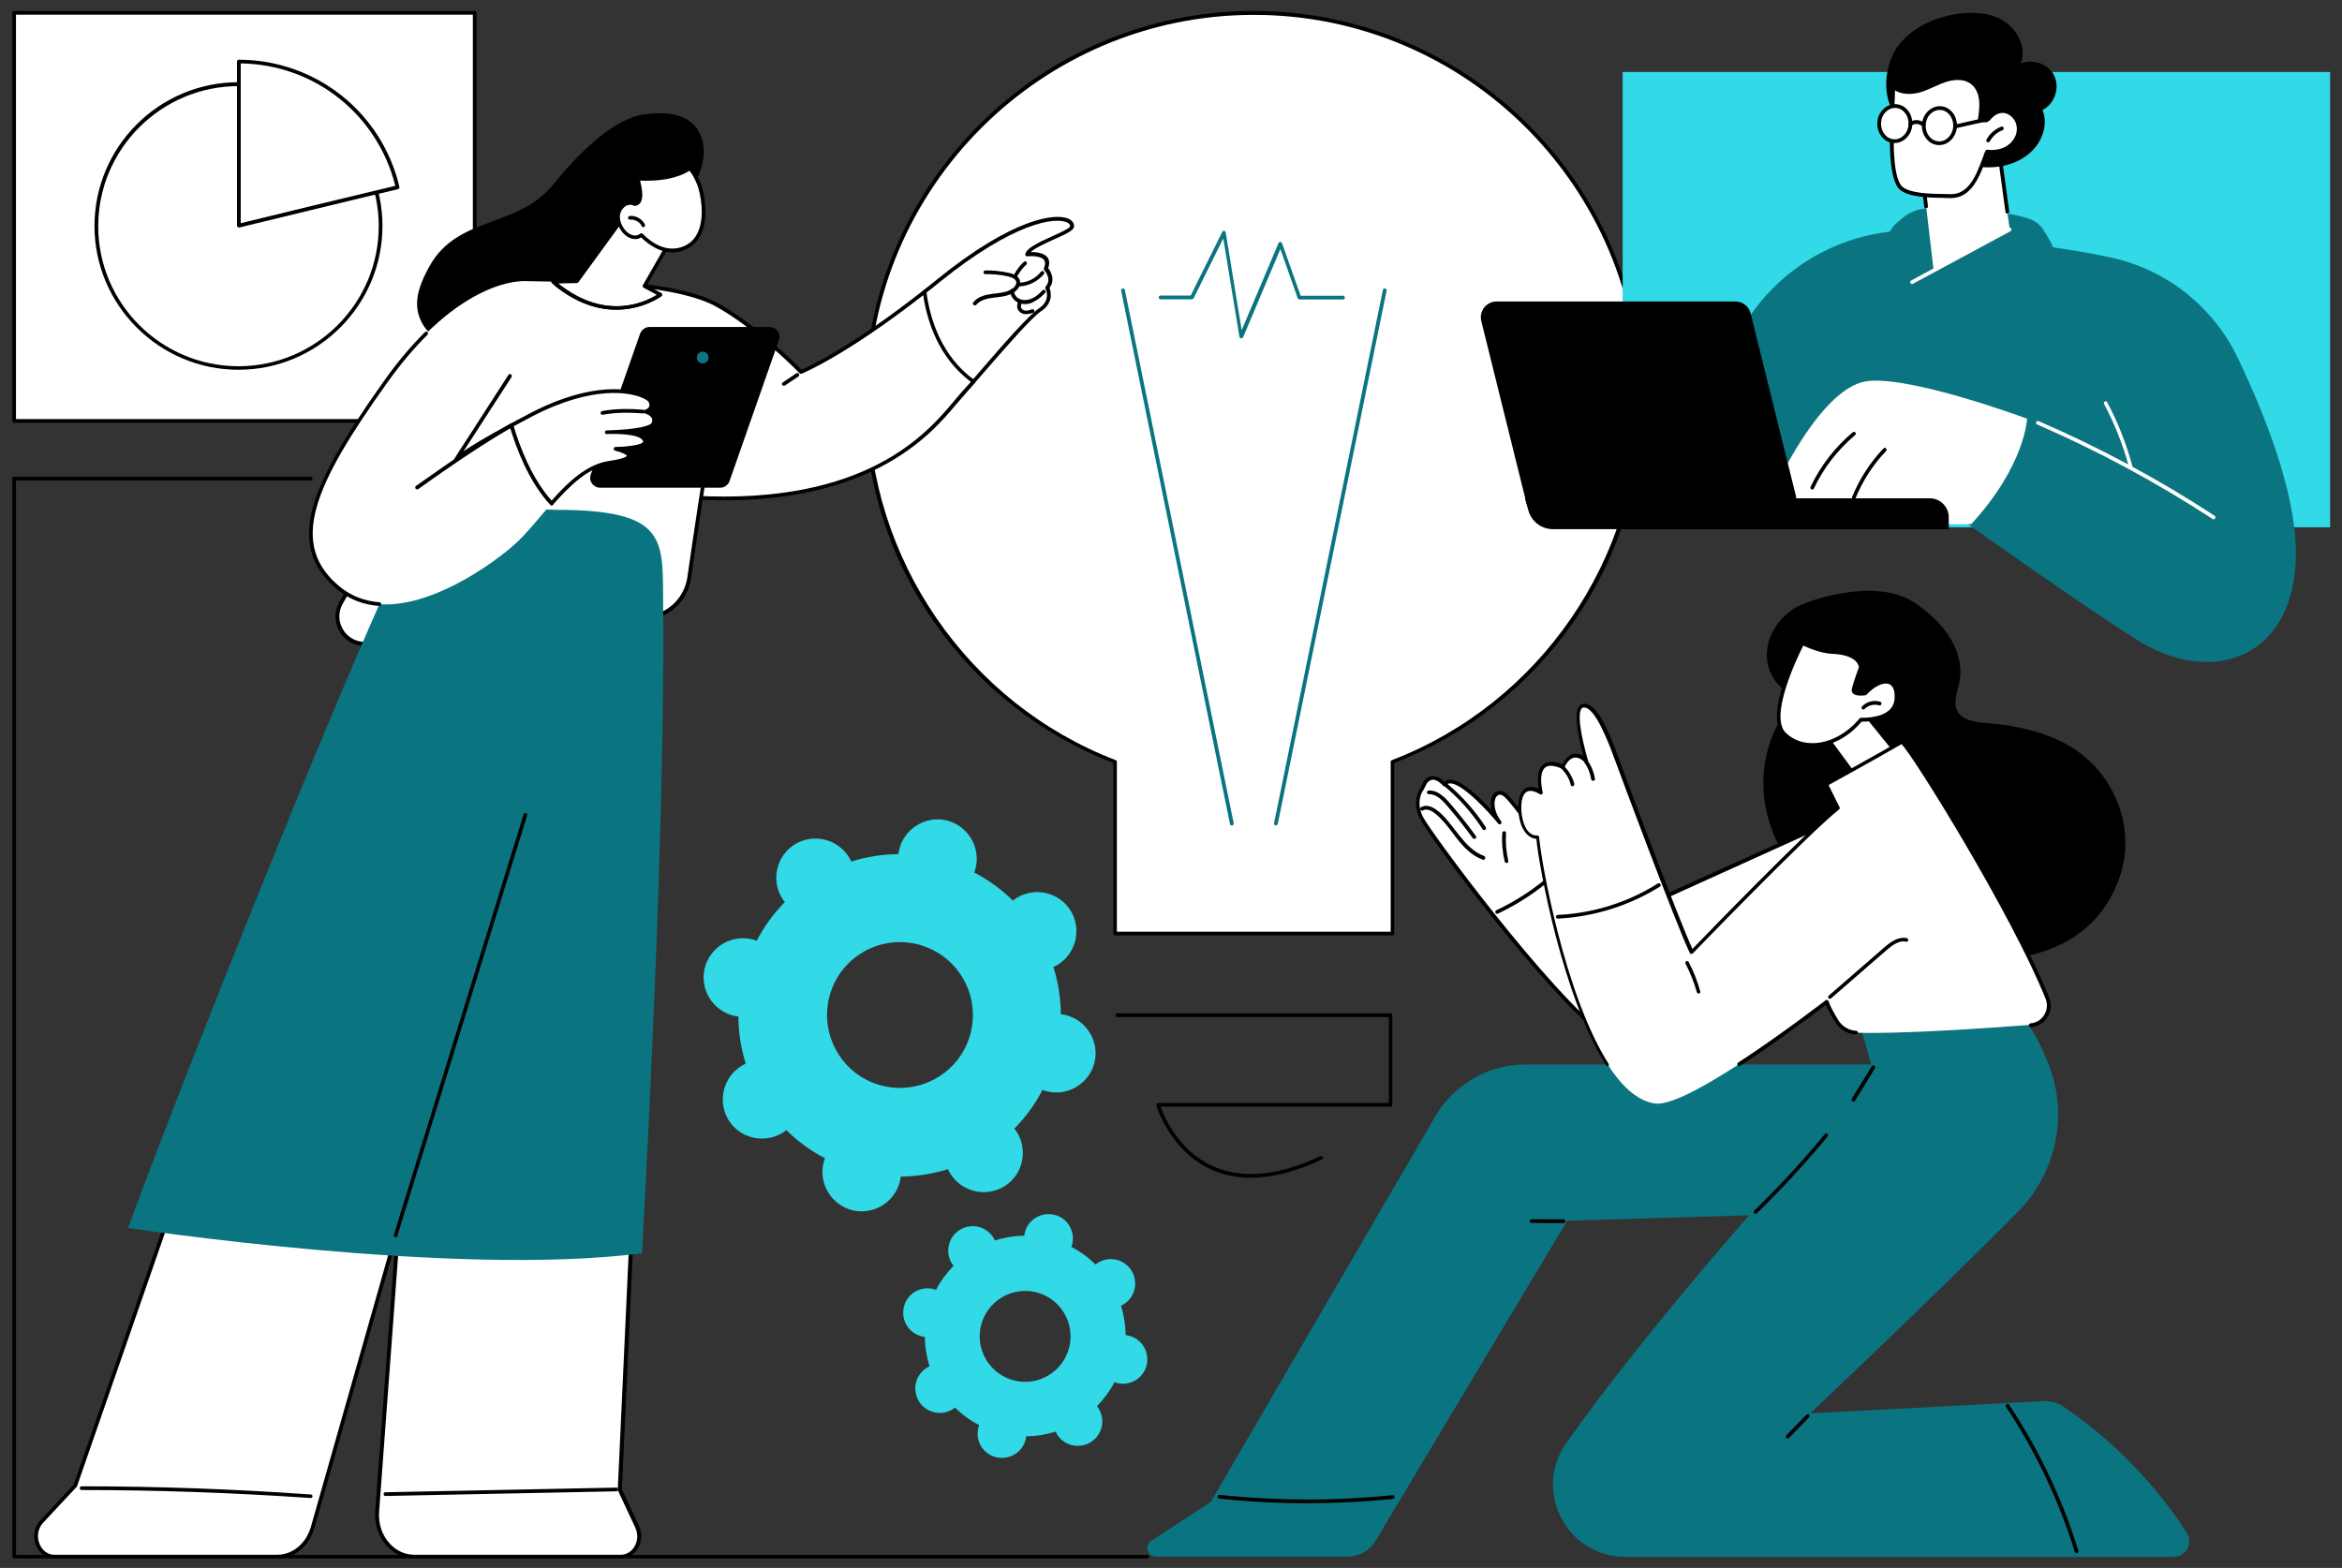
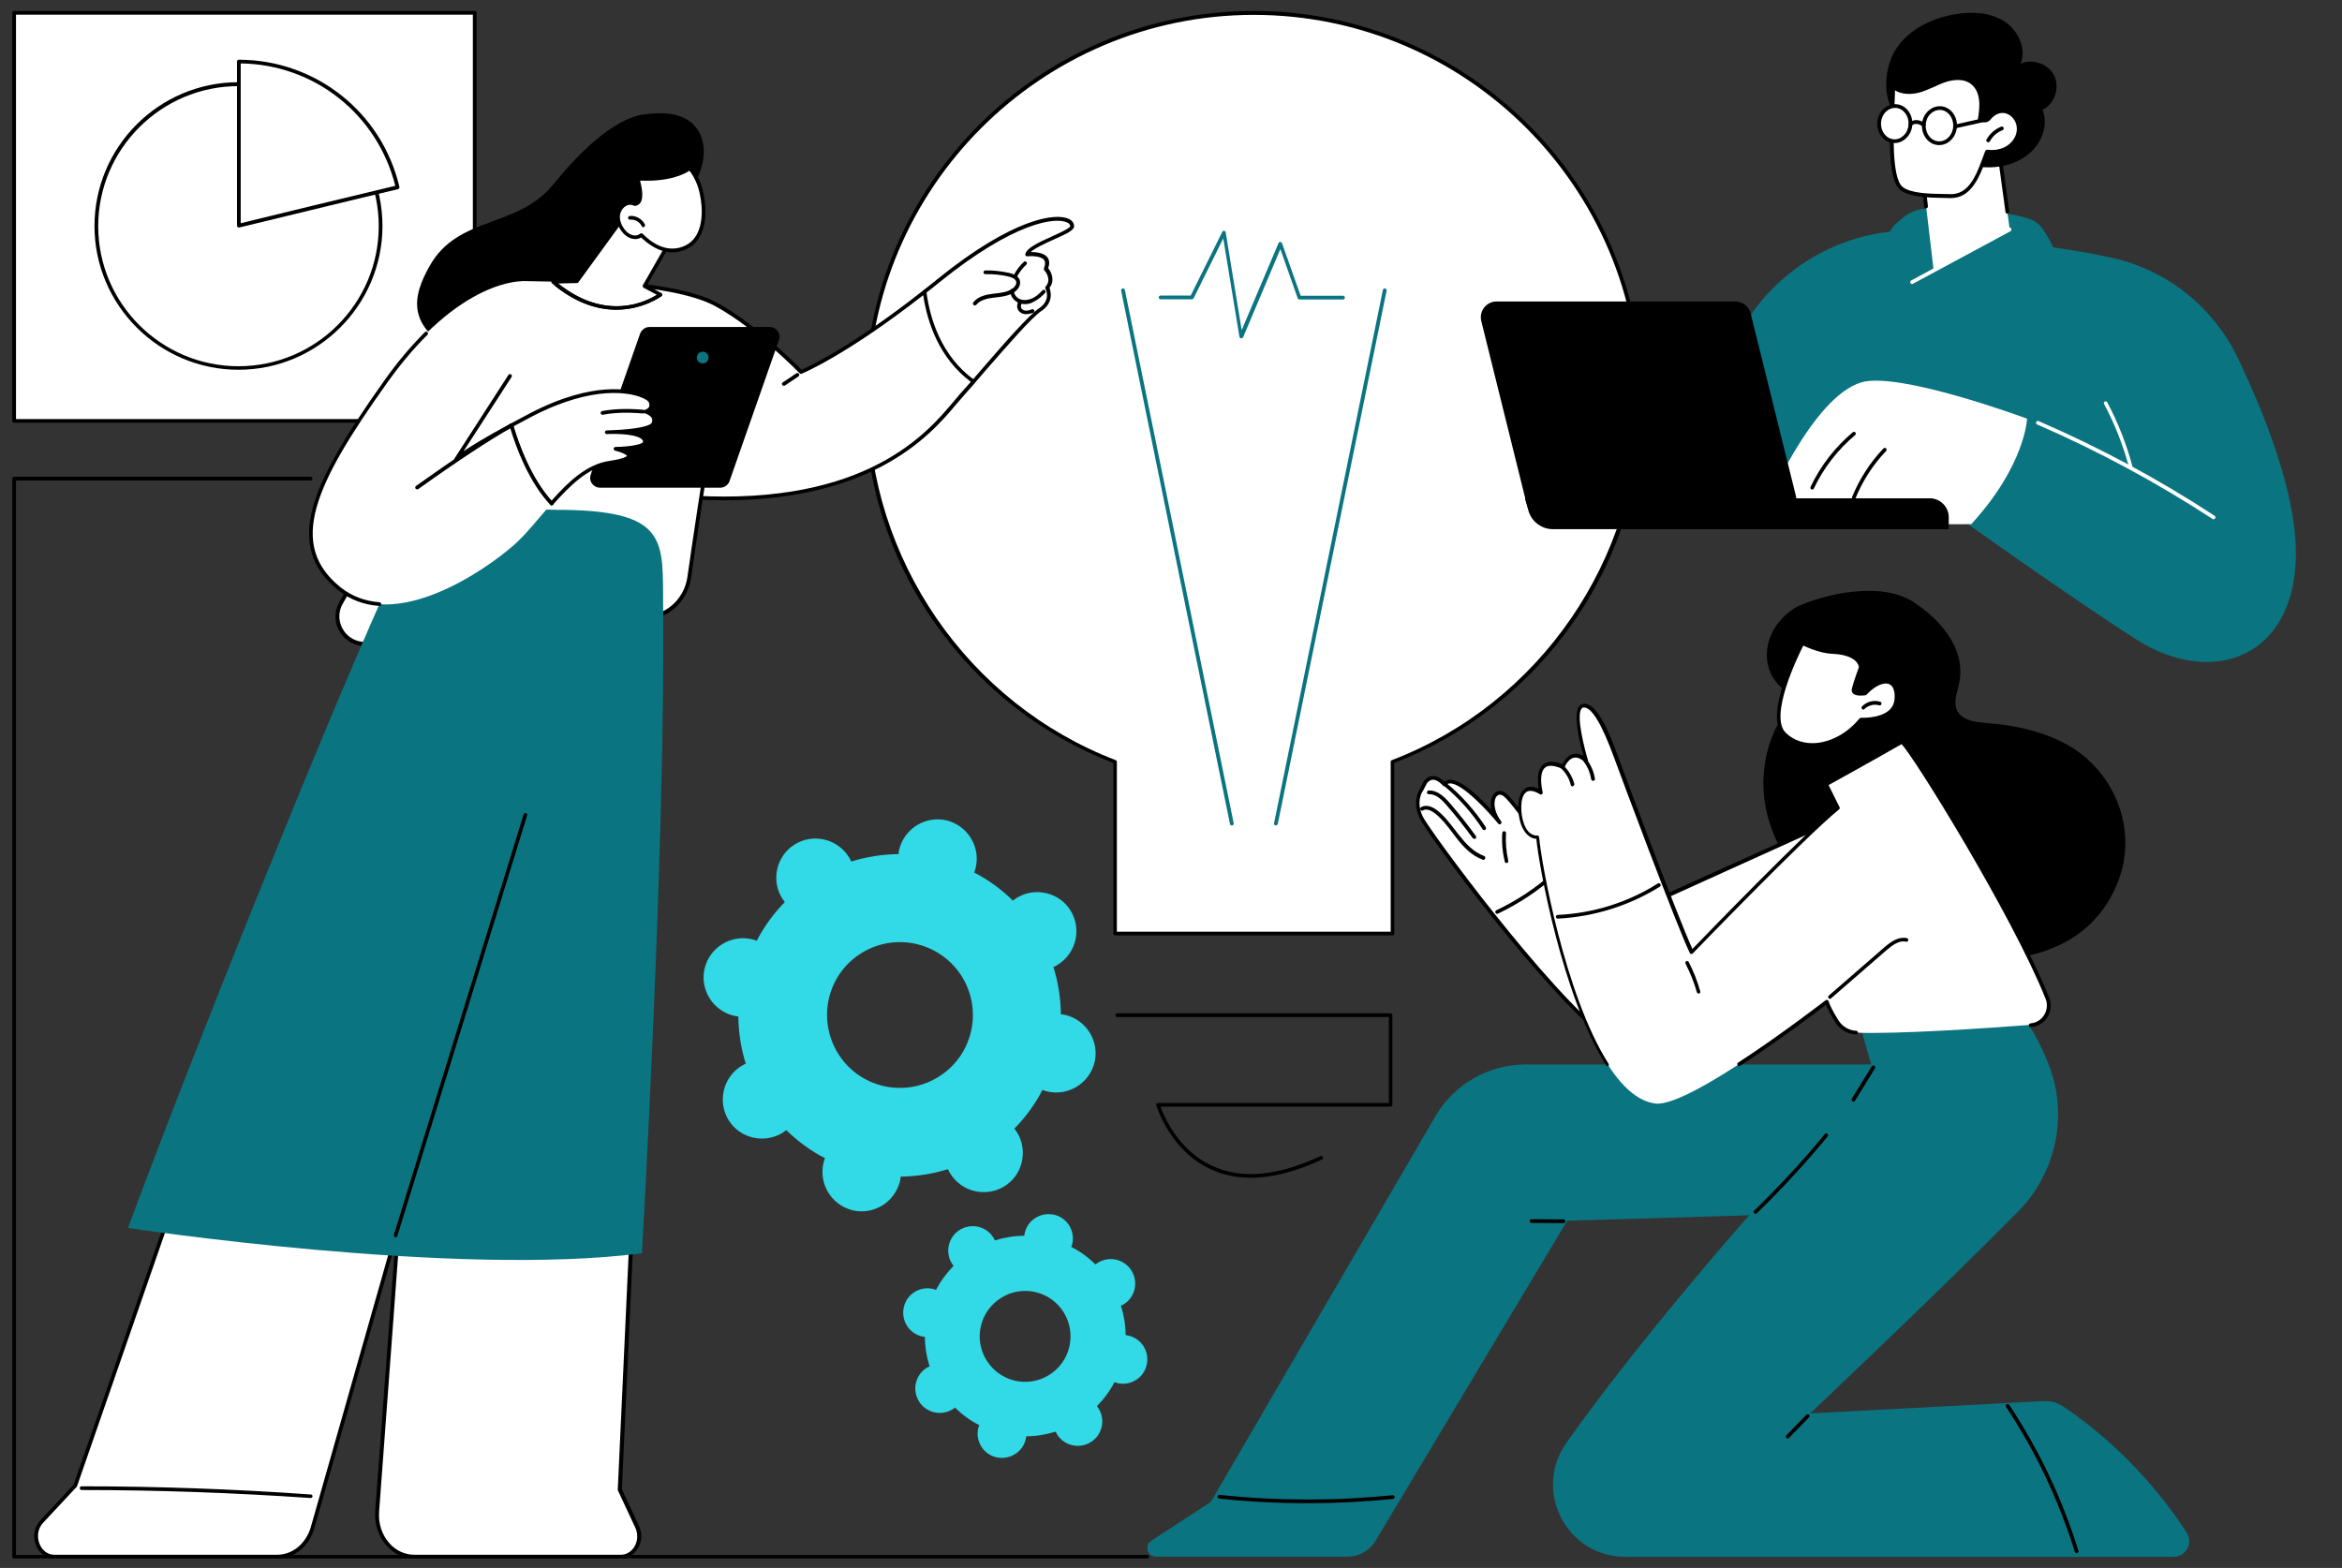
<svg xmlns="http://www.w3.org/2000/svg" version="1.1" id="Background" x="0px" y="0px" viewBox="0 0 1259 843" style="enable-background:new 0 0 1259 843;" xml:space="preserve">
  <rect x="0" y="0" width="1259" height="843" fill="#333333" stroke="none" />
  <style type="text/css"> .st0{fill:#FFFFFF;} .st1{fill:#32D9E6;} .st2{fill:#0A7480;} </style>
  <rect x="7.6" y="6.9" class="st0" width="247.6" height="219.3" />
  <path d="M255.2,227.3H7.6c-0.6,0-1-0.5-1-1V6.9c0-0.5,0.4-1,1-1h247.6c0.5,0,1,0.5,1,1v219.3C256.2,226.8,255.7,227.3,255.2,227.3z M8.6,225.3h245.6V7.9H8.6V225.3z" />
  <ellipse class="st0" cx="128.2" cy="121.6" rx="76.4" ry="76.3" />
  <path d="M128.2,198.8c-42.6,0-77.4-34.7-77.4-77.3s34.7-77.3,77.4-77.3s77.4,34.7,77.4,77.3S170.8,198.8,128.2,198.8z M128.2,46.3 c-41.5,0-75.4,33.8-75.4,75.3s33.8,75.3,75.4,75.3s75.4-33.8,75.4-75.3S169.7,46.3,128.2,46.3z" />
  <path class="st0" d="M213.7,100.6c-9.1-38.7-43.9-67.4-85.3-67.6v88.2C128.4,121.3,199.5,103.9,213.7,100.6L213.7,100.6z" />
  <path d="M128.4,122.3c-0.2,0-0.4-0.1-0.6-0.2c-0.2-0.2-0.4-0.5-0.4-0.8V33.1c0-0.3,0.1-0.5,0.3-0.7c0.2-0.2,0.4-0.3,0.7-0.3l0,0 c41.3,0.1,76.8,28.2,86.3,68.3c0.1,0.3,0,0.5-0.1,0.8c-0.1,0.2-0.4,0.4-0.6,0.5c-14,3.2-84.6,20.5-85.3,20.6 C128.5,122.3,128.5,122.3,128.4,122.3L128.4,122.3z M129.4,34.1V120c9.3-2.3,68.2-16.6,83.1-20.1C202.9,61.5,169,34.6,129.4,34.1 L129.4,34.1z" />
  <path class="st1" d="M420.4,482.9c0.5,0.7,1,1.4,1.5,2.1c-6.1,6.2-11.2,13.2-15.1,20.8c-0.8-0.3-1.6-0.6-2.5-0.8 c-11.3-2.7-22.7,4.3-25.5,15.6c-2.7,11.3,4.3,22.7,15.6,25.5c0.8,0.2,1.7,0.3,2.5,0.4c0.1,8.5,1.4,17.1,4,25.4 c-0.8,0.3-1.5,0.7-2.3,1.2c-9.9,6.1-13,19.1-7,29s19.1,13,29,7c0.7-0.5,1.4-1,2.1-1.5c6.2,6.1,13.2,11.2,20.8,15.1 c-0.3,0.8-0.6,1.6-0.8,2.5c-2.7,11.3,4.3,22.7,15.6,25.5c11.3,2.7,22.7-4.3,25.5-15.6c0.2-0.8,0.3-1.7,0.4-2.5 c8.5-0.1,17.1-1.4,25.4-4c0.3,0.8,0.7,1.5,1.2,2.3c6.1,9.9,19.1,13,29,7s13-19.1,7-29c-0.5-0.7-1-1.4-1.5-2.1 c6.1-6.2,11.2-13.2,15.1-20.8c0.8,0.3,1.6,0.6,2.5,0.8c11.3,2.7,22.7-4.3,25.5-15.6c2.7-11.3-4.3-22.7-15.6-25.5 c-0.8-0.2-1.7-0.3-2.5-0.4c-0.1-8.5-1.4-17.1-4-25.4c0.8-0.3,1.5-0.7,2.3-1.2c9.9-6.1,13-19.1,7-29s-19.1-13-29-7 c-0.7,0.5-1.4,1-2.1,1.5c-6.2-6.1-13.2-11.2-20.8-15.1c0.3-0.8,0.6-1.6,0.8-2.5c2.7-11.3-4.3-22.7-15.6-25.5 c-11.3-2.7-22.7,4.3-25.5,15.6c-0.2,0.8-0.3,1.7-0.4,2.5c-8.5,0.1-17.1,1.4-25.4,4c-0.3-0.8-0.7-1.5-1.2-2.3c-6.1-9.9-19.1-13-29-7 S414.3,473,420.4,482.9z M517.2,525.2c11.3,18.5,5.6,42.6-12.9,53.9s-42.6,5.6-53.9-12.9s-5.6-42.6,12.9-53.9 S505.8,506.8,517.2,525.2z" />
  <path class="st0" d="M882.3,215.1C882.3,100.2,789,6.9,674,6.9s-208.2,93.2-208.2,208.2c0,88.7,55.5,164.4,133.7,194.4v92.3h149.1 v-92.3C826.8,379.6,882.3,303.9,882.3,215.1z" />
  <path d="M748.6,502.9H599.5c-0.5,0-1-0.5-1-1v-91.7c-38.8-15-72-41.1-96-75.3c-24.7-35.2-37.7-76.7-37.7-119.8 C464.8,99.8,558.7,5.9,674,5.9s209.2,93.9,209.2,209.2c0,43.2-13,84.6-37.7,119.8c-24,34.2-57.2,60.3-96,75.3v91.7 C749.6,502.5,749.1,502.9,748.6,502.9L748.6,502.9z M600.5,500.9h147.1v-91.3c0-0.4,0.2-0.8,0.6-0.9c79.6-30.5,133-108.3,133-193.5 c0-114.3-93-207.2-207.2-207.2s-207.2,93-207.2,207.2c0,85.2,53.5,163,133,193.5c0.4,0.2,0.6,0.5,0.6,0.9V500.9z" />
  <path d="M672.5,633.2c-7.8,0-15-1.5-21.5-4.5c-22.2-10.1-29.3-34.2-29.4-34.4c-0.1-0.3,0-0.6,0.2-0.9s0.5-0.4,0.8-0.4h124v-46.2 H600.6c-0.5,0-1-0.5-1-1s0.5-1,1-1h146.9c0.5,0,1,0.5,1,1V594c0,0.5-0.5,1-1,1H623.9c1.8,5,9.4,23.5,27.9,31.9 c15.7,7.2,35.2,5.4,58-5.3c0.5-0.2,1.1,0,1.3,0.5c0.2,0.5,0,1.1-0.5,1.3C696.7,629.9,684,633.2,672.5,633.2L672.5,633.2z" />
  <path class="st2" d="M662.2,443.8c-0.5,0-0.9-0.3-1-0.8l-58.5-286.7c-0.1-0.5,0.2-1.1,0.8-1.2c0.5-0.1,1.1,0.2,1.2,0.8l58.5,286.7 c0.1,0.5-0.2,1.1-0.8,1.2C662.3,443.7,662.3,443.8,662.2,443.8L662.2,443.8z" />
  <path class="st2" d="M685.9,443.8c-0.1,0-0.1,0-0.2,0c-0.5-0.1-0.9-0.6-0.8-1.2l58.5-286.7c0.1-0.5,0.6-0.9,1.2-0.8 c0.5,0.1,0.9,0.6,0.8,1.2l-58.5,286.7C686.8,443.4,686.3,443.7,685.9,443.8L685.9,443.8z" />
  <path class="st2" d="M667.3,181.9c0,0-0.1,0-0.1,0c-0.4,0-0.8-0.4-0.9-0.8l-8.7-52.9l-15.9,32.1c-0.2,0.3-0.5,0.6-0.9,0.6h-16.9 c-0.5,0-1-0.5-1-1s0.5-1,1-1h16.2l17-34.3c0.2-0.4,0.6-0.6,1-0.5c0.4,0.1,0.8,0.4,0.8,0.8l8.6,52.6l19.8-46.8c0.2-0.4,0.5-0.6,1-0.6 c0.4,0,0.8,0.3,0.9,0.7l10,28.2h22.8c0.5,0,1,0.5,1,1s-0.5,1-1,1h-23.5c-0.4,0-0.8-0.3-0.9-0.7l-9.3-26.4l-20.1,47.6 C668,181.6,667.7,181.9,667.3,181.9L667.3,181.9z" />
  <path d="M377.5,88.3c1.8-7.2,0.8-15.5-4.3-20.9c-6.5-7-17.5-7.2-27-5.9c-16.9,2.3-36.3,22.2-48.3,37.1c-19.7,24.7-51.5,16.8-67,44.5 c-4.3,7.7-8.2,16.6-6.1,25.2c1.8,7.6,7.9,13.6,14.7,17.5c14,8,31.4,8.7,46.8,4.1c15.4-4.6,29-14.1,40.5-25.3 c11.5-11.2,21.1-24.2,30.7-37.2c4.6-6.2,10.4-12.3,12.8-19.8C372.3,101.1,375.9,95,377.5,88.3L377.5,88.3z" />
  <path class="st0" d="M576.3,121.7c-1.9-3.1-23.8-9.6-71.8,29.3c-2.5,2-5,4-7.4,5.9c1.9,14.6,8,35,26.3,48.3 c12.1-13.8,29.5-34.4,35.7-38.5c7.5-5,3.8-11.9,3.8-11.9c4.3-4.8-0.7-10.2-0.7-10.2c4-9.3-10-7.7-10-7.7 C553.3,131.5,578.2,124.8,576.3,121.7L576.3,121.7z" />
  <path d="M523.4,206.1c-0.2,0-0.5-0.1-0.7-0.2c-0.4-0.4-0.5-1-0.1-1.4c1.8-2.1,3.7-4.3,5.7-6.6c11.6-13.4,24.8-28.5,30.2-32.1 c6.7-4.4,3.7-10.4,3.5-10.6c-0.2-0.4-0.1-0.8,0.1-1.1c3.6-4-0.5-8.6-0.7-8.8c-0.3-0.3-0.3-0.7-0.2-1.1c0.8-1.9,0.8-3.4,0.1-4.4 c-1.7-2.3-7.1-2.2-9.1-2c-0.3,0-0.6-0.1-0.8-0.3c-0.2-0.2-0.3-0.6-0.2-0.9c0.7-3.1,6.1-5.8,14.3-9.5c3.8-1.7,9.6-4.3,9.8-5.5 c0-1-0.9-1.7-1.7-2c-6.2-3-28.5-0.2-68.5,32.1c-2.3,1.9-4.7,3.8-7.4,5.9c-0.4,0.3-1.1,0.3-1.4-0.2c-0.3-0.4-0.3-1.1,0.2-1.4 c2.7-2.1,5.1-4,7.4-5.9c40.7-32.9,63.6-35.8,70.7-32.4c1.8,0.9,2.8,2.3,2.8,3.9c0,2.2-3.8,4-11,7.2c-4.4,2-10.1,4.6-12.3,6.7 c2.6,0,7,0.3,9,2.9c1.1,1.5,1.2,3.4,0.4,5.8c1.8,2.2,3.7,6.7,0.7,10.5c0.7,2,2.3,8.1-4.5,12.6c-5.2,3.5-18.8,19.2-29.8,31.8 c-2,2.3-3.9,4.5-5.7,6.6C523.9,206,523.6,206.1,523.4,206.1L523.4,206.1z" />
  <path class="st0" d="M497.1,156.8c-43.3,34-66.4,43.1-66.4,43.1s-23.2-24-45.5-36.2c-12.4-6.8-34.4-9.9-51.4-11.4 c-14.4-1.2-27.3,8.8-29.5,23.1c-5.2,32.9-3,88,68.4,92c102.3,5.8,133-42.8,144-54.9c1.9-2.1,4.2-4.6,6.6-7.5 C505,191.9,499,171.4,497.1,156.8L497.1,156.8z" />
  <path d="M389,269c-5.3,0-10.8-0.2-16.4-0.5c-25.7-1.5-44.8-9.7-56.6-24.4c-16.3-20.2-15.9-48.6-12.7-68.8 c2.3-14.7,15.8-25.2,30.6-23.9c16.6,1.4,39.1,4.5,51.8,11.5c20.4,11.1,41.8,32.4,45.2,35.9c3.9-1.7,26.7-12.2,65.5-42.7 c0.3-0.2,0.7-0.3,1-0.1s0.6,0.4,0.6,0.8c1.9,14.5,7.9,34.6,25.9,47.6c0.2,0.2,0.4,0.4,0.4,0.7c0,0.3-0.1,0.6-0.2,0.8 c-2.9,3.3-5,5.6-6.6,7.5c-0.9,1-2,2.3-3.3,3.8c-7,8.3-18.7,22.3-40.7,33.8C450.6,262.9,422.2,269,389,269L389,269z M331.5,153.3 c-12.9,0-24.2,9.4-26.2,22.3c-3.1,19.8-3.5,47.6,12.3,67.3c11.5,14.3,30.1,22.2,55.2,23.6c93.1,5.2,125.9-34,139.9-50.7 c1.3-1.5,2.4-2.8,3.3-3.9c1.5-1.7,3.4-3.8,5.9-6.6c-17.2-12.9-23.4-32.1-25.6-46.6c-42,32.8-65.1,42.1-65.3,42.2 c-0.4,0.2-0.8,0.1-1.1-0.2c-0.2-0.2-23.3-24-45.2-36c-12.4-6.8-34.6-9.9-51-11.2C332.9,153.3,332.2,153.3,331.5,153.3L331.5,153.3z" />
  <path d="M524,164.2c-0.2,0-0.4-0.1-0.6-0.2c-0.4-0.3-0.5-1-0.2-1.4c2.6-3.4,7-4.2,10.9-4.7l0.9-0.1c3.4-0.4,6.9-0.8,9.5-2.8 c1-0.8,2.1-2.2,1.8-3.5c-0.3-1.3-1.8-2.3-4.4-2.9c-4-0.9-8.1-1.3-12.2-1.2c-0.6,0-1-0.4-1-1c0-0.5,0.4-1,1-1 c4.3-0.1,8.5,0.4,12.7,1.3c3.5,0.8,5.5,2.2,5.9,4.4c0.5,2.3-1,4.4-2.5,5.6c-3,2.3-6.8,2.8-10.5,3.2l-0.9,0.1 c-3.5,0.4-7.4,1.2-9.6,3.9C524.5,164.1,524.2,164.2,524,164.2L524,164.2z" />
  <path d="M546,149.2c-0.2,0-0.3,0-0.5-0.1c-0.5-0.3-0.7-0.9-0.4-1.4c1.4-2.6,3.1-4.9,5.3-6.9c0.4-0.4,1-0.4,1.4,0.1s0.3,1-0.1,1.4 c-2,1.8-3.6,4-4.9,6.3C546.7,149,546.4,149.2,546,149.2L546,149.2z" />
-   <path d="M547.8,154c-0.5,0-1-0.4-1-1c0-0.5,0.4-1,1-1c4.6-0.1,9-2.3,11.8-5.9c0.3-0.4,1-0.5,1.4-0.2c0.4,0.3,0.5,1,0.2,1.4 C557.9,151.3,553,153.8,547.8,154L547.8,154L547.8,154z" />
  <path d="M551,163.5c-1.1,0-2.2-0.2-3.2-0.6c-2.8-1.1-4.8-3.8-4.7-6.6c0-0.5,0.5-1,1-1c0.5,0,1,0.5,1,1c-0.1,1.9,1.4,3.9,3.4,4.6 c1.9,0.7,4.2,0.5,6.4-0.5c2.3-1,4.1-2.8,5.5-4.3c0.4-0.4,1-0.4,1.4,0c0.4,0.4,0.4,1,0,1.4c-1.5,1.6-3.5,3.5-6.1,4.7 C554.2,163.2,552.6,163.5,551,163.5L551,163.5z" />
  <path d="M551.7,168.9c-0.2,0-0.5,0-0.7,0c-1.9-0.2-3.5-1.4-4-3c-0.5-1.5,0-3,0.4-4c0.2-0.5,0.7-0.8,1.3-0.6s0.8,0.7,0.6,1.3 c-0.3,1.1-0.6,2-0.4,2.8c0.3,0.8,1.2,1.5,2.3,1.6c1.2,0.1,2.5-0.3,3.5-0.7c0.5-0.2,1.1,0,1.3,0.6c0.2,0.5,0,1.1-0.6,1.3 C554.3,168.5,553,168.9,551.7,168.9L551.7,168.9z" />
  <path d="M421.3,207.4c-0.3,0-0.6-0.2-0.8-0.4c-0.3-0.5-0.2-1.1,0.3-1.4l7.3-4.9c0.5-0.3,1.1-0.2,1.4,0.3s0.2,1.1-0.3,1.4l-7.3,4.9 C421.7,207.4,421.5,207.4,421.3,207.4z" />
  <path class="st0" d="M325.9,152.1c-51.6-1.3-45.1-0.9-45.1-0.9l-97.6,173.1c-5.2,9.3,0.8,20.8,11.4,21.9 c58.8,6,112.7,2.3,159.7-15.5c8.5-3.2,14.6-10.9,15.9-20c4.2-28.9,13.6-93,17.5-105.6C393.6,185.5,377.5,153.4,325.9,152.1 L325.9,152.1z" />
  <path d="M244.8,349.9c-16,0-32.7-0.9-50.3-2.7c-5.3-0.5-10-3.7-12.4-8.5c-2.5-4.7-2.3-10.3,0.3-15l21.3-37.8 c0.3-0.5,0.9-0.7,1.4-0.4c0.5,0.3,0.6,0.9,0.4,1.4l-21.3,37.8c-2.3,4-2.4,8.9-0.2,13c2.1,4.2,6.2,6.9,10.9,7.4 c62.7,6.5,114.8,1.4,159.3-15.5c8.2-3.1,14-10.5,15.3-19.2c2.7-19,8-54.5,12.2-79.5c0.1-0.5,0.6-0.9,1.2-0.8 c0.5,0.1,0.9,0.6,0.8,1.2c-4.3,25-9.5,60.5-12.2,79.5c-1.4,9.5-7.7,17.4-16.5,20.8C322.4,343.9,286.2,349.9,244.8,349.9L244.8,349.9 z" />
  <path class="st0" d="M364.8,121.7l-18.3,32.1l8.5,4.6c0,0-26.1,20.1-57.6-6.9l12.7-0.4l28.8-39.6L364.8,121.7L364.8,121.7z" />
  <path d="M331.3,166.5c-9.8,0-21.8-3.3-34.6-14.2c-0.3-0.3-0.4-0.7-0.3-1.1c0.1-0.4,0.5-0.6,0.9-0.7l12.2-0.3l28.5-39.2 c0.3-0.4,0.8-0.5,1.2-0.3l25.9,10.1c0.3,0.1,0.5,0.3,0.6,0.6c0.1,0.3,0.1,0.6-0.1,0.8l-17.8,31.2l7.6,4.1c0.3,0.2,0.5,0.5,0.5,0.8 s-0.1,0.7-0.4,0.9C355.4,159.3,345.8,166.5,331.3,166.5L331.3,166.5z M300.1,152.4c26,20.8,47.5,9.6,53,6.1l-7.1-3.8 c-0.2-0.1-0.4-0.4-0.5-0.6c-0.1-0.3,0-0.5,0.1-0.8l17.8-31.1l-24.1-9.4l-28.4,39c-0.2,0.2-0.5,0.4-0.8,0.4L300.1,152.4L300.1,152.4z " />
  <path d="M331.3,166.5c-9.3,0-20.6-3-32.8-12.7c-0.4-0.4-0.5-1-0.1-1.4s1-0.5,1.4-0.1c29.8,24,54.3,5.6,54.6,5.4 c0.4-0.3,1.1-0.3,1.4,0.2c0.3,0.4,0.3,1.1-0.2,1.4C355.4,159.3,345.8,166.5,331.3,166.5L331.3,166.5z" />
  <path class="st0" d="M375.8,99c-2.4-6.2-5-8.5-5-8.5s-7.7,6.8-27.9,5.5c-0.3,0,4.3,13.1-1.6,13.6c-1.1-0.6-2.4-0.8-3.7-0.5 c-2.8,0.7-4.9,3.4-5.2,6.2c-0.4,2.9,0.7,5.8,2.4,8.1c1.7,2.4,4.4,4.3,7.3,4c1-0.1,1.9-0.5,2.7-1.1c5.1,5.1,13,10.4,22,7.4 C382.8,128.4,378.2,105.2,375.8,99L375.8,99z" />
  <path d="M361.5,135.7c-6.8,0-12.6-4-16.8-8c-0.8,0.4-1.6,0.7-2.5,0.8c-2.9,0.3-6-1.3-8.2-4.4c-2-2.8-3-5.9-2.6-8.8 c0.5-3.5,2.9-6.4,6-7.1c1.4-0.3,2.7-0.2,4.1,0.4c0.5-0.1,0.9-0.3,1.2-0.7c1.6-2.2,0.1-8.1-0.5-10.3c-0.4-1.4-0.4-1.7-0.1-2.2 c0.2-0.2,0.5-0.4,0.8-0.4c19.6,1.2,27.1-5.2,27.2-5.3c0.4-0.3,1-0.3,1.3,0c0.1,0.1,2.8,2.5,5.3,8.9l0,0c1.9,5,4.5,18.1,0.2,27.3 c-2,4.3-5.3,7.3-9.8,8.8C365.2,135.4,363.3,135.7,361.5,135.7L361.5,135.7z M344.8,125.4c0.3,0,0.5,0.1,0.7,0.3 c4.8,4.9,12.4,10,21,7.1c3.9-1.3,6.8-3.9,8.6-7.8c4-8.6,1.5-21-0.3-25.7c-1.6-4.1-3.3-6.5-4.2-7.5c-2.4,1.6-10.3,6-26.5,5.3 c0.7,3,2.2,9,0.1,12c-0.7,0.9-1.7,1.5-2.9,1.6c-0.2,0-0.4,0-0.5-0.1c-1-0.5-2-0.6-3-0.4c-2.2,0.5-4.1,2.8-4.5,5.4 c-0.3,2.4,0.5,5,2.2,7.4c1.8,2.5,4.2,3.8,6.4,3.6c0.8-0.1,1.5-0.4,2.2-0.9C344.4,125.5,344.6,125.4,344.8,125.4L344.8,125.4z" />
  <path d="M345.9,122.2c-0.4,0-0.7-0.2-0.9-0.6c-1.1-2.3-3.8-3.8-6.3-3.5c-0.6,0-1-0.4-1.1-0.9c0-0.5,0.4-1,0.9-1.1 c3.4-0.3,6.7,1.6,8.2,4.6c0.2,0.5,0,1.1-0.5,1.3C346.2,122.2,346.1,122.2,345.9,122.2L345.9,122.2z" />
  <path class="st0" d="M342.9,589.7L333.2,801l9.3,19.9c3.4,7.3-1.3,16-8.6,16H222.7c-11.7,0-20.9-11.2-19.9-24.3L222,554L342.9,589.7 L342.9,589.7z" />
  <path d="M333.9,837.9H222.7c-5.5,0-10.6-2.3-14.6-6.6c-4.6-4.9-6.9-11.8-6.4-18.8L221,553.9c0-0.3,0.2-0.6,0.4-0.8s0.6-0.2,0.9-0.1 l121,35.7c0.4,0.1,0.7,0.5,0.7,1l-9.7,211l9.2,19.7c1.9,4,1.6,8.8-0.8,12.4C340.6,836.1,337.4,837.9,333.9,837.9z M222.9,555.3 l-19.1,257.4c-0.5,6.5,1.6,12.8,5.8,17.3c3.5,3.8,8.2,5.9,13.1,5.9h111.1c2.8,0,5.4-1.5,7.1-4.1c2-3.1,2.2-7.1,0.6-10.5l-9.3-19.9 c-0.1-0.2-0.1-0.3-0.1-0.5l9.7-210.5L222.9,555.3L222.9,555.3z" />
  <path class="st0" d="M256.4,510.7L168,821.3c-2.6,9.3-10.3,15.6-19,15.6H29.2c-8.8,0-13.1-12-6.7-18.8l18-19.3l99.9-288.1 L256.4,510.7L256.4,510.7z" />
  <path d="M149,837.9H29.2c-4.2,0-7.8-2.5-9.7-6.7c-2.1-4.8-1.2-10.2,2.2-13.8l17.9-19.2l99.9-287.9c0.1-0.4,0.5-0.7,0.9-0.7h116 c0.3,0,0.6,0.2,0.8,0.4s0.2,0.6,0.2,0.9L169,821.6C166.2,831.4,158.2,837.9,149,837.9L149,837.9z M141.1,511.7L41.4,799.1 c0,0.1-0.1,0.2-0.2,0.3l-18,19.3c-2.9,3.1-3.6,7.6-1.8,11.7c1.5,3.4,4.4,5.5,7.8,5.5H149c8.3,0,15.5-6,18.1-14.9l88-309.4 L141.1,511.7L141.1,511.7z" />
-   <path d="M207.2,804.3c-0.5,0-1-0.4-1-1c0-0.6,0.4-1,1-1l124.1-2.5c0,0,0,0,0,0c0.5,0,1,0.4,1,1c0,0.6-0.4,1-1,1L207.2,804.3 C207.2,804.3,207.2,804.3,207.2,804.3z" />
  <path d="M167,805.4C167,805.4,166.9,805.4,167,805.4c-40.9-2.8-82.2-4.3-123.1-4.3c-0.6,0-1-0.4-1-1s0.4-1,1-1 c40.9,0,82.3,1.5,123.2,4.4c0.5,0,1,0.5,0.9,1.1C167.9,805,167.5,805.4,167,805.4L167,805.4z" />
  <path class="st2" d="M205.8,320.7c-33.8,75.6-103.4,248.5-137,339.5c0,0,175.9,26.7,276.3,13.6c0,0,12.7-219.9,11.4-346.8 c-0.4-36.4,3.9-53-58.3-52.9c-0.7,0-1.5-0.1-2.2-0.1C257.9,273.3,222.9,282.5,205.8,320.7L205.8,320.7z" />
  <path d="M212.7,665.2c-0.1,0-0.2,0-0.3,0c-0.5-0.2-0.8-0.7-0.7-1.2l69.8-226.2c0.2-0.5,0.7-0.8,1.2-0.7c0.5,0.2,0.8,0.7,0.7,1.2 l-69.8,226.2C213.5,665,213.1,665.3,212.7,665.2L212.7,665.2z" />
  <path d="M387.2,262.2h-64.6c-3.7,0-6.3-3.6-5-7.1l26.5-75.7c0.8-2.1,2.8-3.6,5-3.6h64.6c3.7,0,6.3,3.6,5,7.1l-26.5,75.7 C391.5,260.7,389.5,262.2,387.2,262.2z" />
  <path class="st2" d="M380,190c1.2,1.2,1.2,3.2,0,4.5c-1.2,1.2-3.2,1.2-4.5,0c-1.2-1.2-1.2-3.2,0-4.5S378.8,188.8,380,190z" />
  <path class="st0" d="M347.1,221.3c0,0,4.4-1,2.7-5.3c-1.6-3.9-24.5-13.4-63.9,7c-4,2.1-7.6,4-10.9,5.8c2.9,10.1,9.7,29.3,21.6,42 c9.2-10.5,19.3-20.2,31.2-21.9c21.1-3.1,3.2-7.5,3.2-7.5s15.7-0.2,15.7-3.8c0-4.8-12.7-5.2-18.1-5.2c-1.5,0-2.4,0.1-2.4,0.1 s0.9,0,2.4-0.1c6-0.2,21.3-1.1,22.8-4.8C353.2,222.9,347.1,221.3,347.1,221.3L347.1,221.3z" />
  <path d="M296.5,271.7c-0.3,0-0.5-0.1-0.7-0.3c-12-12.8-18.8-32-21.9-42.4c-0.1-0.5,0.1-0.9,0.5-1.2c3.4-1.8,7.1-3.8,10.9-5.8 c34-17.6,54.1-12.5,59.5-10.5c3.1,1.2,5.2,2.6,5.8,4c0.7,1.6,0.7,3,0,4.2c-0.3,0.6-0.8,1.1-1.2,1.4c1,0.6,2.1,1.4,2.7,2.6 c0.6,1.2,0.7,2.6,0.1,4c-0.9,2.3-5.5,3.6-11.2,4.4c2.3,0.5,4.3,1.3,5.5,2.4c0.8,0.8,1.2,1.7,1.2,2.7c0,3-6.2,4.2-11.5,4.6 c1.6,0.8,2.9,1.9,2.9,3.2c-0.1,1.5-1.5,3.2-11.1,4.6c-11.7,1.7-21.6,11.4-30.6,21.6C297.1,271.6,296.8,271.7,296.5,271.7 L296.5,271.7L296.5,271.7z M276.1,229.2c3,10.1,9.5,27.8,20.4,40c9-10.2,19.1-19.7,31.1-21.4c8.9-1.3,9.4-2.7,9.4-2.7 c-0.1-0.7-3.2-2.1-6.3-2.8c-0.5-0.1-0.8-0.6-0.8-1.1s0.5-0.9,1-0.9c7.6-0.1,14.8-1.4,14.8-2.8c0-0.5-0.2-0.9-0.6-1.3 c-1.9-1.9-8.1-3-16.5-2.9c-1.5,0-2.4,0.1-2.4,0.1c-0.5,0-1-0.4-1-1s0.4-1,1-1c0,0,0.9,0,2.4-0.1c14.2-0.5,21.2-2.4,21.8-4.1 c0.3-0.9,0.3-1.7,0-2.4c-0.9-1.7-3.6-2.5-3.6-2.5c-0.5-0.1-0.8-0.5-0.8-1c0-0.5,0.3-0.8,0.8-1c0,0,1.5-0.4,2.1-1.5 c0.3-0.7,0.3-1.5-0.1-2.5c-0.2-0.5-1.4-1.7-4.7-2.9c-5.2-1.9-24.6-6.8-57.9,10.4C282.7,225.7,279.3,227.5,276.1,229.2L276.1,229.2z" />
  <path d="M323.9,223c-0.5,0-0.9-0.3-1-0.8c-0.1-0.5,0.3-1.1,0.8-1.2c7.9-1.5,16.4-1.2,22.1-0.7c0.5,0,1,0.5,0.9,1.1 c0,0.5-0.5,1-1.1,0.9c-8.1-0.7-15.5-0.5-21.6,0.7C324,223,324,223,323.9,223L323.9,223z" />
  <path class="st0" d="M245.1,247.2l56.7-87.8l-20.5-8.2c0,0-34-2.1-74,54c-40,56.1-54,88.5-24.5,111.8c29.6,23.3,78.2-10.5,93.4-23.9 c6.6-5.8,13.2-14.3,20.3-22.4c-11.9-12.7-18.7-31.9-21.6-42C247.6,243.4,245.1,247.2,245.1,247.2L245.1,247.2z" />
  <path d="M296.5,271.7c-0.3,0-0.5-0.1-0.7-0.3c-11.5-12.3-18.3-30.6-21.5-41.2c-25.2,13.6-28.2,17.4-28.4,17.6 c-0.3,0.4-0.9,0.5-1.4,0.2s-0.6-0.9-0.3-1.3l29.1-45.1c0.3-0.5,0.9-0.6,1.4-0.3s0.6,0.9,0.3,1.4l-25.8,39.9 c4.1-2.8,11.6-7.5,25.1-14.7c0.3-0.1,0.6-0.2,0.9,0s0.5,0.3,0.6,0.6c3,10.2,9.7,29.1,21.4,41.6c0.4,0.4,0.4,1,0,1.4 C297,271.6,296.7,271.7,296.5,271.7L296.5,271.7z" />
  <path d="M204,325.8C204,325.8,203.9,325.8,204,325.8c-8.3-0.6-15.6-3.3-21.7-8.1c-14.7-11.6-19.2-25.8-14.2-44.6 c4.4-16.3,15.9-36.8,38.5-68.5c7-9.9,14.4-18.6,21.8-26c0.4-0.4,1-0.4,1.4,0c0.4,0.4,0.4,1,0,1.4c-7.4,7.3-14.6,15.9-21.6,25.7 c-39.3,55.1-53.9,87.3-24.7,110.4c5.8,4.5,12.7,7.1,20.5,7.7c0.5,0,1,0.5,0.9,1.1C204.9,325.4,204.5,325.8,204,325.8L204,325.8z" />
  <path d="M224.2,263.1c-0.3,0-0.6-0.2-0.8-0.4c-0.3-0.5-0.2-1.1,0.2-1.4l0.4-0.3c20.8-14.8,37.7-26,50.4-33.2 c0.5-0.3,1.1-0.1,1.4,0.4s0.1,1.1-0.4,1.4c-12.6,7.2-29.5,18.3-50.2,33.1l-0.4,0.3C224.6,263.1,224.4,263.1,224.2,263.1L224.2,263.1 z" />
-   <rect x="872.3" y="38.7" class="st1" width="380.3" height="244.8" />
  <path class="st2" d="M1118.2,278.2c0,0-110.1-0.4-107.6-35.7c0.1-1.4,0-2.8-0.3-4.2c-6.6-29.3-15.2-66.5,5.3-113 c0.9-2,2.2-3.8,3.8-5.2l3.4-2.9c3.7-3.2,8.5-5,13.4-5.1c13-0.1,39.2,0.3,54.8,5.6c2.9,1,5.4,2.9,7.2,5.5c2.9,4.3,7.3,11.6,7.6,17.8 C1106.2,150.5,1118.2,278.2,1118.2,278.2L1118.2,278.2z" />
  <path class="st2" d="M1234.2,295.8c-0.5-32.2-16.8-73.2-31.2-103.3c-13.1-27.4-38-47.3-67.6-53.9c-34.8-7.8-107.6-14.7-107.6-14.7 c-46.5,0-87.5,30.5-100.9,75l-20.3,67.4l132,1.7c0,0,68.8,49.6,109.8,75.8C1189.3,370,1235.1,353.6,1234.2,295.8L1234.2,295.8z" />
  <path class="st0" d="M1145.5,251.8c-0.4,0-0.8-0.3-1-0.7c-3.2-11.8-7.7-23.2-13.4-33.9c-0.3-0.5-0.1-1.1,0.4-1.3 c0.5-0.3,1.1-0.1,1.3,0.4c5.8,10.9,10.3,22.4,13.5,34.3c0.1,0.5-0.2,1.1-0.7,1.2C1145.7,251.8,1145.6,251.8,1145.5,251.8 L1145.5,251.8z" />
  <path class="st0" d="M1190,279.2c-0.2,0-0.4,0-0.6-0.2c-29.9-19.5-61.6-36.6-94.3-50.8c-0.5-0.2-0.7-0.8-0.5-1.3s0.8-0.7,1.3-0.5 c32.8,14.2,64.7,31.3,94.6,50.9c0.5,0.3,0.6,0.9,0.3,1.4C1190.6,279,1190.3,279.1,1190,279.2L1190,279.2z" />
  <path class="st0" d="M949.5,272.3c0,0,24.7-58.8,51-66.7c20.4-6.1,89.2,19.5,89.2,19.5s-0.9,25-30,56.7 C1059.7,281.8,948.6,283.2,949.5,272.3z" />
  <path d="M974.2,263.2c-0.1,0-0.3,0-0.4-0.1c-0.5-0.2-0.7-0.8-0.5-1.3c5.3-11.3,13.2-21.4,22.7-29.4c0.4-0.3,1.1-0.3,1.4,0.1 c0.3,0.4,0.3,1.1-0.1,1.4c-9.3,7.8-17,17.7-22.2,28.7C975,263,974.6,263.2,974.2,263.2z" />
  <path d="M996.6,268.7c-0.1,0-0.2,0-0.4-0.1c-0.5-0.2-0.8-0.8-0.6-1.3c3.9-9.6,9.7-18.7,16.9-26.2c0.4-0.4,1-0.4,1.4,0 c0.4,0.4,0.4,1,0,1.4c-7,7.3-12.7,16.2-16.5,25.6C997.3,268.5,997,268.7,996.6,268.7L996.6,268.7z" />
  <path d="M834.8,284.5h212.8v-6.4c0-5.6-4.6-10.2-10.2-10.2H819.8l1.8,6.5C823.2,280.3,828.6,284.5,834.8,284.5L834.8,284.5z" />
  <path d="M828.8,277h128.4c5.5,0,9.5-5.2,8.2-10.5l-24.3-98c-0.9-3.8-4.3-6.4-8.2-6.4H804.5c-5.5,0-9.5,5.2-8.2,10.5l24.3,98 C821.5,274.3,824.9,277,828.8,277z" />
  <polygon class="st0" points="1073.8,75.3 1080.4,123.5 1039.5,145.5 1032.9,89.5 " />
  <path d="M1079.1,114.9c-0.5,0-0.9-0.4-1-0.9l-5.1-37.4l-39,13.5l2.4,20.8c0.1,0.5-0.3,1-0.9,1.1s-1.1-0.3-1.1-0.9l-2.5-21.6 c-0.1-0.5,0.2-0.9,0.7-1.1l40.9-14.2c0.3-0.1,0.6-0.1,0.8,0.1c0.3,0.2,0.4,0.4,0.5,0.7l5.3,38.6c0.1,0.5-0.3,1-0.8,1.1 C1079.2,114.9,1079.2,114.9,1079.1,114.9L1079.1,114.9z" />
  <path class="st0" d="M1027.9,152.7c-0.4,0-0.7-0.2-0.9-0.5c-0.3-0.5-0.1-1.1,0.4-1.4l52.5-28.3c0.5-0.3,1.1-0.1,1.3,0.4 s0.1,1.1-0.4,1.4l-52.5,28.3C1028.2,152.7,1028.1,152.7,1027.9,152.7z" />
  <path d="M1020,25.2c7.2-10,19.2-15.6,31.4-17.6c8.8-1.4,18.3-1,25.8,3.7c7.5,4.7,12.3,14.5,9.1,22.9c6.5-2.9,15.1,0.2,18.1,6.7 s0,15.1-6.4,18.2c3,7.2,0.2,15.9-5.1,21.5c-9.6,10.1-25.7,11.5-38.7,6.8c-13-4.6-27.8-15.3-35.8-26.6 C1011.4,51,1013.3,34.6,1020,25.2L1020,25.2z" />
  <path class="st0" d="M1031.9,48.6c4.8-1.4,9.2-4,13.9-5.5c4.8-1.5,10.4-1.7,14.3,1.5c2.7,2.2,4.2,5.7,4.6,9.2 c0.4,3.5-0.1,7-0.6,10.5c4.3,1.4,3.8,0.4,6.7-2.2c2-1.8,4.8-2.7,7.4-2c3.9,1,6.7,4.9,6.8,8.9c0.1,4-2.2,7.9-5.5,10.2 c-3.3,2.3-7.5,3-11.5,2.5c-4.1,10.7-8,24.4-20.1,23.9c-6.9-0.3-20.5,0.2-25.9-4.1c-8.2-6.6-4.3-46.5-4.4-54.6 C1021.5,50,1027.2,50,1031.9,48.6L1031.9,48.6z" />
  <path d="M1048.7,106.5c-0.2,0-0.4,0-0.7,0c-1.1,0-2.2-0.1-3.6-0.1c-7.6-0.1-18.1-0.4-22.9-4.3c-6.4-5.2-6-27.2-5.1-47.4 c0.2-3.6,0.3-6.4,0.3-8c0-0.4,0.2-0.8,0.6-0.9c0.4-0.2,0.8-0.1,1.1,0.2c3,2.7,7.9,3.3,13.3,1.7c2.4-0.7,4.8-1.8,7.1-2.8 c2.2-1,4.5-2,6.8-2.7c6-1.9,11.6-1.3,15.2,1.6c2.7,2.2,4.4,5.7,4.9,9.9c0.4,3.4,0,6.7-0.5,9.9c2,0.6,2.2,0.4,3.4-0.8 c0.4-0.4,0.9-0.9,1.6-1.5c2.4-2.1,5.5-2.9,8.3-2.2c4.2,1.1,7.4,5.2,7.6,9.9c0.1,4.2-2.2,8.5-5.9,11c-3.2,2.1-7.2,3.1-11.4,2.7 c-0.2,0.7-0.5,1.4-0.8,2.1C1064.2,94.9,1059.9,106.5,1048.7,106.5L1048.7,106.5z M1018.7,48.6c0,1.6-0.1,3.7-0.2,6.1 c-0.6,13.2-1.9,40.8,4.3,45.8c4.3,3.5,14.8,3.7,21.7,3.8c1.3,0,2.5,0,3.6,0.1c10.4,0.4,14.3-10.2,18.1-20.5c0.3-1,0.7-1.9,1.1-2.8 c0.2-0.4,0.6-0.7,1.1-0.6c4,0.5,7.9-0.3,10.8-2.3c3.2-2.2,5.2-5.8,5-9.3c-0.1-3.7-2.7-7.1-6.1-8c-2.2-0.5-4.6,0.1-6.5,1.8 c-0.6,0.5-1.1,1-1.4,1.4c-1.8,1.8-2.7,2.2-6.2,1c-0.5-0.1-0.8-0.6-0.7-1.1c0.5-3.4,1-6.8,0.6-10.2c-0.4-3.7-1.9-6.7-4.2-8.5 c-4.4-3.6-10.8-2.1-13.4-1.3c-2.2,0.7-4.5,1.7-6.6,2.7c-2.3,1-4.8,2.1-7.3,2.9C1027.1,51.1,1022.2,50.7,1018.7,48.6L1018.7,48.6z M1031.9,48.6L1031.9,48.6L1031.9,48.6z" />
  <path d="M1068.8,76.5c-0.2,0-0.3,0-0.5-0.1c-0.5-0.3-0.7-0.9-0.4-1.4c1.7-3.1,4.6-5.6,7.9-6.9c0.5-0.2,1.1,0.1,1.3,0.6 c0.2,0.5-0.1,1.1-0.6,1.3c-2.9,1.1-5.4,3.3-6.8,6C1069.5,76.3,1069.1,76.5,1068.8,76.5L1068.8,76.5z" />
  <path d="M1042.5,78c-0.1,0-0.3,0-0.4,0c-5.2-0.2-9.2-5.1-8.9-10.9l1,0l-1,0c0.1-2.8,1.2-5.3,3.1-7.2c1.9-1.9,4.3-2.9,6.8-2.8 c5.2,0.2,9.2,5.1,8.9,10.9C1051.7,73.6,1047.5,78,1042.5,78L1042.5,78z M1042.7,59.1c-1.8,0-3.6,0.8-5,2.2c-1.5,1.5-2.4,3.6-2.5,5.9 c-0.2,4.7,2.9,8.6,7,8.8c4.1,0.2,7.6-3.5,7.8-8.1c0.2-4.7-2.9-8.6-7-8.8C1042.9,59.1,1042.8,59.1,1042.7,59.1L1042.7,59.1z" />
  <path class="st0" d="M1010.2,66.1c-0.2,5.2,3.3,9.6,8,9.8c4.6,0.2,8.6-3.8,8.8-9.1s-3.3-9.6-8-9.8S1010.4,60.8,1010.2,66.1z" />
  <path d="M1018.5,76.9c-0.1,0-0.3,0-0.4,0c-5.2-0.2-9.2-5.1-8.9-10.9l1,0l-1,0c0.1-2.8,1.2-5.3,3.1-7.2c1.9-1.9,4.3-2.9,6.8-2.8 c5.2,0.2,9.2,5.1,8.9,10.9c-0.1,2.8-1.2,5.3-3.1,7.2C1023.1,75.9,1020.9,76.9,1018.5,76.9L1018.5,76.9z M1018.7,58 c-1.8,0-3.6,0.8-5,2.2c-1.5,1.5-2.4,3.6-2.5,5.9c-0.2,4.7,2.9,8.6,7,8.8c2,0.1,3.8-0.7,5.3-2.2c1.5-1.5,2.4-3.6,2.5-5.9 c0.2-4.7-2.9-8.6-7-8.8C1018.9,58,1018.8,58,1018.7,58L1018.7,58z" />
  <path d="M1034.2,68.2c-0.2,0-0.5-0.1-0.7-0.2c-0.1-0.1-3.2-2.8-5.9-0.4c-0.4,0.4-1,0.4-1.4-0.1s-0.3-1,0.1-1.4 c3.2-2.9,7-1.1,8.6,0.3c0.4,0.4,0.4,1,0.1,1.4C1034.7,68.1,1034.5,68.2,1034.2,68.2L1034.2,68.2z" />
  <path d="M1051,69c-0.5,0-0.9-0.3-1-0.8c-0.1-0.5,0.2-1.1,0.8-1.2l17.8-4c0.5-0.1,1.1,0.2,1.2,0.8s-0.2,1.1-0.8,1.2l-17.8,4 C1051.1,69,1051,69,1051,69z" />
  <path d="M1142.4,449.2c-0.6-9.2-3.5-18.3-8.2-26.3c-4.7-8.1-11.3-15-19.1-20.2c-8.1-5.3-17.3-8.7-26.7-10.9 c-4.7-1.1-9.6-1.9-14.4-2.5c-4.5-0.5-9.1-0.6-13.5-1.6c-4.2-1-8.3-3.2-9.1-7.8c-0.9-5,1.6-10,2.2-14.9c2.2-17.2-10.7-31.9-24.6-41.1 c-20.8-13.8-57.9-1-64.5,3.2c-6.2,4-11.1,9.9-13.4,16.9c-2.2,6.7-1.7,14.1,2,20.2c3.1,5.2,8.2,9.2,14.1,10.4 c-2.8,2.6-5.3,5.5-7.6,8.6c-10.3,14.6-13.8,33.5-10.4,51c3.6,18.5,14.3,35.1,28.2,47.6c15.1,13.5,33.8,22.3,53.2,27.8 c20.8,5.9,43.4,8.9,64.5,3c9.5-2.7,18.6-7.1,26.1-13.6c7.1-6.1,12.7-13.8,16.3-22.4C1141.4,467.9,1143.1,458.4,1142.4,449.2 L1142.4,449.2z" />
  <path class="st2" d="M621.4,836.9h103.1c6.1,0,11.8-3.2,14.9-8.4l103.1-172.2l97.8-2.9c0,0-58.6,66.2-98.3,122.4 c-18.1,25.7,0.2,61.2,31.6,61.2h294.9c6.6,0,10.6-7.3,7.1-12.9c-10.4-16.1-31.8-44.5-66.3-67.8c-3.2-2.2-7-3.2-10.8-3l-125.4,6.6 c0,0,66.3-62.5,111.5-108.2c20.9-21.1,27.6-52.7,16.4-80.2c-4.1-10.2-9-19.6-14.6-25.7h-88l7.5,26.5H820.2 c-20,0-38.5,10.6-48.6,27.9L650.9,807.5l-32,20.9C615,830.9,616.8,836.9,621.4,836.9L621.4,836.9z" />
  <path d="M943.7,652.6c-0.3,0-0.5-0.1-0.7-0.3c-0.4-0.4-0.4-1,0-1.4c13.4-13,26.2-26.8,38-41.2c0.3-0.4,1-0.5,1.4-0.1s0.5,1,0.1,1.4 c-11.9,14.4-24.8,28.4-38.2,41.4C944.2,652.5,944,652.6,943.7,652.6L943.7,652.6z" />
  <path d="M996.3,592.3c-0.2,0-0.4,0-0.5-0.2c-0.5-0.3-0.6-0.9-0.3-1.4l10.7-17.4c0.3-0.5,0.9-0.6,1.4-0.3s0.6,0.9,0.3,1.4l-10.7,17.4 C997,592.2,996.7,592.3,996.3,592.3L996.3,592.3z" />
  <path d="M961,773.4c-0.2,0-0.5-0.1-0.7-0.3c-0.4-0.4-0.4-1,0-1.4l10.8-11.1c0.4-0.4,1-0.4,1.4,0c0.4,0.4,0.4,1,0,1.4l-10.8,11.1 C961.5,773.3,961.2,773.4,961,773.4L961,773.4z" />
  <path d="M1116.4,835.1c-0.4,0-0.8-0.3-1-0.7c-8.6-27.6-21-53.9-37-78c-0.3-0.5-0.2-1.1,0.3-1.4c0.5-0.3,1.1-0.2,1.4,0.3 c16.1,24.3,28.6,50.7,37.2,78.5c0.2,0.5-0.1,1.1-0.7,1.2C1116.6,835,1116.5,835.1,1116.4,835.1L1116.4,835.1z" />
  <path d="M703.1,808.2c-15.9,0-31.9-0.8-47.7-2.5c-0.5-0.1-1-0.6-0.9-1.1c0.1-0.6,0.5-0.9,1.1-0.9c30.9,3.3,62.2,3.3,93,0.2 c0.6-0.1,1,0.3,1.1,0.9s-0.3,1-0.9,1.1C733.6,807.4,718.3,808.2,703.1,808.2L703.1,808.2z" />
  <path d="M840.5,657.6L840.5,657.6l-17.2-0.1c-0.5,0-1-0.5-1-1c0-0.5,0.5-1,1-1l0,0l17.2,0.1c0.5,0,1,0.5,1,1 C841.5,657.1,841,657.6,840.5,657.6z" />
-   <polygon class="st0" points="979,392.4 1000.7,421.8 1021.7,407.1 1000.3,380.8 " />
  <path d="M1000.7,422.8c-0.3,0-0.6-0.1-0.8-0.4L978.2,393c-0.2-0.2-0.2-0.5-0.2-0.8s0.2-0.5,0.5-0.7l21.3-11.6 c0.4-0.2,0.9-0.1,1.3,0.2l21.3,26.3c0.2,0.2,0.2,0.5,0.2,0.8c0,0.3-0.2,0.5-0.4,0.7l-21,14.7C1001,422.8,1000.8,422.8,1000.7,422.8 L1000.7,422.8z M980.5,392.8l20.4,27.7l19.3-13.5l-20.1-24.8L980.5,392.8L980.5,392.8z" />
  <path class="st0" d="M969,345.8c0,0-20.5,38.8-9.6,49c11.3,10.6,29.9,5.7,40.9-7.8c0,0,18.6,1,19.1-11.6c0.4-11.8-8.9-11.1-16.9-2.5 c0,0-6.9,1.2-6.1-2.4c0.8-3.6,3.9-11.6,3.9-11.6s0-7.8-15.5-8.4C977.5,350.1,969,345.8,969,345.8L969,345.8z" />
  <path d="M974.3,401.5c-6,0-11.4-2.1-15.6-6c-11.3-10.7,8.5-48.6,9.4-50.2c0.2-0.5,0.8-0.7,1.3-0.4c0.1,0,8.4,4.2,15.4,4.5 c16.3,0.7,16.5,9,16.5,9.4c0,0.1,0,0.2-0.1,0.4c0,0.1-3.1,8.1-3.8,11.5c-0.1,0.5,0,0.7,0.1,0.7c0.7,0.7,3,0.7,4.6,0.5 c4.9-5.2,10.4-7.5,14.1-6c1.7,0.7,4.5,2.9,4.2,9.5c-0.1,3.2-1.3,5.8-3.6,7.9c-5.1,4.6-13.8,4.7-16.1,4.7 c-6.5,7.9-15.7,12.9-24.7,13.5C975.5,401.5,974.9,401.5,974.3,401.5L974.3,401.5z M969.4,347.1c-2.9,5.7-18.7,38.2-9.3,47 c4.2,4,9.7,5.8,15.9,5.4c8.5-0.6,17.3-5.5,23.6-13.2c0.2-0.2,0.5-0.4,0.8-0.4c0.1,0,10.1,0.5,15.2-4.1c1.8-1.7,2.8-3.8,2.9-6.5 c0.2-4-0.9-6.7-3-7.5c-3-1.2-7.8,1.1-12.1,5.7c-0.2,0.2-0.3,0.3-0.6,0.3c-0.8,0.1-5,0.7-6.7-1c-0.4-0.5-0.9-1.3-0.6-2.5 c0.8-3.3,3.3-10.3,3.8-11.6c-0.1-1-1.3-6.7-14.6-7.2C978.6,351.2,971.8,348.2,969.4,347.1L969.4,347.1z" />
  <path d="M1001.7,381.5c-0.2,0-0.5-0.1-0.7-0.3c-0.4-0.4-0.4-1,0-1.4c2.5-2.6,6.4-3.6,9.8-2.5c0.5,0.2,0.8,0.7,0.6,1.3 c-0.2,0.5-0.7,0.8-1.3,0.6c-2.6-0.8-5.8,0-7.8,2C1002.2,381.4,1002,381.5,1001.7,381.5L1001.7,381.5z" />
  <path class="st0" d="M839.4,468c0,0-24.4-35.8-30.1-40.5c-5.7-4.7-10.4,4.8-3,14.7c0,0-23.4-28.8-29.8-20.4c0,0-5.4-6.7-10-1.5 l-2.3,4.5c0,0-4.2,6,0,14.7c4.2,8.7,67,93.6,100.1,118.8c33.1,25.3,148.9-90,148.9-90l-21.8-29.8l-121.6,55L839.4,468L839.4,468z" />
  <path d="M876.2,563c-4.9,0-9.2-1.2-12.6-3.8C830,533.6,767.5,449,763.2,440c-4.2-8.8-0.4-15,0-15.7l2.3-4.5c0-0.1,0.1-0.2,0.2-0.2 c1.4-1.6,3-2.4,4.9-2.3c2.6,0.1,4.8,1.9,5.9,3c0.8-0.7,1.8-1,3-1.1c6.2-0.1,16.3,9.8,22.4,16.5c-1-4-0.3-7.5,1.5-9.3 c1.7-1.7,4.2-1.5,6.4,0.3c5.6,4.6,28.5,38,30.2,40.6l29.8,25l121-54.7c0.4-0.2,0.9-0.1,1.2,0.3l21.8,29.8c0.3,0.4,0.2,1-0.1,1.3 C1009.6,473.3,918.9,563,876.2,563L876.2,563z M767.2,420.9l-2.3,4.4c0,0,0,0.1-0.1,0.1c-0.2,0.2-3.8,5.7,0.1,13.7 c3.6,7.4,66.5,93.1,99.8,118.5c30.8,23.5,137.9-80.4,147-89.3L991,439.8l-120.8,54.7c-0.3,0.2-0.8,0.1-1.1-0.2l-30.4-25.5 c-0.1-0.1-0.1-0.1-0.2-0.2c-0.2-0.4-24.4-35.8-29.9-40.3c-0.8-0.7-2.4-1.7-3.8-0.4c-2,1.9-2.3,7.7,2.2,13.7c0.3,0.4,0.2,1-0.2,1.4 c-0.4,0.3-1,0.3-1.4-0.2c-4.9-6-19.1-21.6-25.8-21.6c0,0,0,0-0.1,0c-1,0-1.7,0.4-2.3,1.1c-0.2,0.2-0.5,0.4-0.8,0.4 c-0.3,0-0.6-0.1-0.8-0.4c0,0-2.5-3-5.2-3.1C769.3,419.2,768.2,419.8,767.2,420.9L767.2,420.9z" />
  <path d="M797.4,462.3c-0.1,0-0.2,0-0.3-0.1c-6.1-2.2-10.5-7-14.1-11.6c-0.7-0.9-1.5-1.9-2.2-2.9c-2.8-3.7-5.7-7.5-9.4-10.4 c-0.9-0.7-4.1-3-6.4-1.6c-0.5,0.3-1.1,0.1-1.4-0.3c-0.3-0.5-0.1-1.1,0.3-1.4c2.3-1.4,5.5-0.8,8.7,1.7c3.9,3,6.8,7,9.8,10.8 c0.7,1,1.5,1.9,2.2,2.8c3.4,4.3,7.6,8.9,13.2,10.9c0.5,0.2,0.8,0.8,0.6,1.3C798.2,462,797.8,462.3,797.4,462.3L797.4,462.3z" />
  <path d="M809.9,464c-0.5,0-0.9-0.3-1-0.8c-1.2-5-1.7-10.2-1.3-15.4c0-0.5,0.5-1,1.1-0.9c0.5,0,1,0.5,0.9,1.1 c-0.3,5,0.1,9.9,1.2,14.8c0.1,0.5-0.2,1.1-0.7,1.2C810.1,464,810,464,809.9,464L809.9,464z" />
  <path d="M792.5,451c-0.3,0-0.6-0.1-0.8-0.4c-4.4-6-9-11.9-13.9-17.5c-2.8-3.3-6-6.3-9.7-6.1c-0.6,0-1-0.4-1-1c0-0.5,0.4-1,1-1 c4.6-0.2,8.3,3.3,11.3,6.8c4.9,5.7,9.6,11.6,14,17.7c0.3,0.5,0.2,1.1-0.2,1.4C792.9,450.9,792.7,451,792.5,451L792.5,451z" />
  <path d="M797.8,446.3c-0.3,0-0.7-0.2-0.8-0.5c-5.8-8.9-12.8-16.8-21-23.5c-0.4-0.3-0.5-1-0.1-1.4s1-0.5,1.4-0.1 c8.3,6.8,15.5,14.9,21.4,23.9c0.3,0.5,0.2,1.1-0.3,1.4C798.2,446.2,798,446.3,797.8,446.3L797.8,446.3z" />
  <path d="M804.8,491.3c-0.4,0-0.7-0.2-0.9-0.6c-0.2-0.5,0-1.1,0.5-1.3c11-5.2,21.1-11.9,30.2-20c0.4-0.4,1-0.3,1.4,0.1 c0.4,0.4,0.3,1-0.1,1.4c-9.2,8.2-19.5,15-30.6,20.3C805.1,491.3,805,491.3,804.8,491.3L804.8,491.3z" />
  <path d="M826.6,450.3c-0.5,0-0.9-0.4-1-0.8c-0.7-4.5-0.9-9.1-0.6-13.6c0-0.5,0.5-1,1-0.9c0.5,0,1,0.5,0.9,1c-0.2,4.4,0,8.8,0.6,13.2 c0.1,0.5-0.3,1.1-0.8,1.1C826.7,450.3,826.7,450.3,826.6,450.3L826.6,450.3z" />
  <path class="st0" d="M982,421.6c0,0,21.6-11.9,40.5-22.8c2.1-1.2,59.6,90.4,78.4,137.7c2.7,6.7-1.9,14-9.1,14.5 c-23.7,1.8-71.9,5.1-94.2,4.2c-4.2-0.2-8.1-2.5-10.3-6c-2.2-3.5-4.7-7.9-5.4-10.6c0,0-73.6,57.2-92.1,54.7 C850.3,588,828,466.9,826.8,450c0,0-5.3,0.8-8.1-7s-2.5-24.7,10-17c0,0-5.7-21.4,11.8-13.8c0,0,4.2-11.3,12.6-3c0,0-8.9-29-1.7-29.8 c7.2-0.8,14.9,20.2,17.7,28.1c2.8,7.9,33.1,89.2,40.5,104.4c0,0,60.6-62.9,78.7-77.5L982,421.6L982,421.6z" />
  <path d="M934.9,573.2c-0.3,0-0.7-0.2-0.8-0.5c-0.3-0.5-0.2-1.1,0.3-1.4c23.4-15.2,46.8-33.4,47-33.5c0.3-0.2,0.6-0.3,0.9-0.2 c0.3,0.1,0.6,0.4,0.7,0.7c0.6,2.1,2.4,5.6,5.3,10.3c2.1,3.3,5.6,5.4,9.5,5.6c0.6,0,1,0.5,1,1s-0.4,1-1,1c-4.5-0.2-8.7-2.6-11.1-6.5 c-2.5-4-4.2-7.2-5.1-9.5c-4.9,3.8-25.5,19.4-46.1,32.8C935.3,573.2,935.1,573.2,934.9,573.2L934.9,573.2z" />
  <path d="M864.2,573.2c-0.3,0-0.7-0.2-0.8-0.5C840.2,536.3,827.3,466,825.9,451c-1.9-0.1-5.8-1.2-8.2-7.7c-2-5.5-2.6-15.5,1.7-19 c1.4-1.2,3.9-2,7.8-0.2c-0.6-3.4-1.2-10,2.3-13c2.3-2,5.8-2,10.4-0.2c0.8-1.6,2.8-4.9,6-5.6c1.7-0.4,3.5,0,5.3,1.1 c-1.9-6.7-5.5-21.7-2.5-26.4c0.6-0.9,1.5-1.5,2.5-1.6c7.2-0.8,13.8,15,18.8,28.8c3.2,8.9,31.7,85.3,39.8,103 c7.9-8.2,59.8-61.8,77.1-76l-6-12c-0.2-0.5-0.1-1.1,0.4-1.3c0.2-0.1,21.8-12,40.5-22.7c0.3-0.2,0.6-0.2,0.9-0.1 c4.2,1.5,60.9,93,78.9,138.3c1.4,3.5,1,7.3-0.9,10.4c-2,3.2-5.2,5.2-9,5.4c-0.6,0-1-0.4-1.1-0.9c0-0.5,0.4-1,0.9-1.1 c3.1-0.2,5.8-1.9,7.4-4.5c1.6-2.6,1.9-5.8,0.8-8.6c-17.8-44.7-71.2-131-77.5-137c-16.5,9.5-35.1,19.7-39.2,22l5.9,11.9 c0.2,0.4,0.1,0.9-0.3,1.2c-17.8,14.4-78,76.8-78.6,77.4c-0.2,0.2-0.6,0.3-0.9,0.3c-0.3,0-0.6-0.3-0.7-0.5 c-7.2-15-37.2-95.4-40.5-104.5c-6.8-18.7-12.4-28-16.7-27.5c-0.5,0-0.8,0.3-1.1,0.7c-2.8,4.2,1.7,21.5,3.6,27.8 c0.1,0.4-0.1,0.9-0.4,1.2c-0.4,0.2-0.9,0.2-1.2-0.1c-2.2-2.2-4.2-3-6.1-2.6c-2.7,0.6-4.5,4-5,5.3c-0.1,0.3-0.3,0.5-0.5,0.6 c-0.2,0.1-0.5,0.1-0.8,0c-4.3-1.9-7.5-2.1-9.2-0.5c-3.1,2.7-1.9,10.4-1.2,13.1c0.1,0.4,0,0.8-0.4,1.1c-0.3,0.2-0.8,0.3-1.1,0 c-3.3-2-5.8-2.3-7.5-1c-3.4,2.8-2.9,11.8-1.1,16.8c2.5,7,6.9,6.4,7,6.4c0.3,0,0.6,0,0.8,0.2c0.2,0.2,0.3,0.4,0.4,0.7 c1,12.7,13.7,84.8,37.3,121.8c0.3,0.5,0.2,1.1-0.3,1.4C864.6,573.2,864.4,573.3,864.2,573.2L864.2,573.2z" />
  <path d="M913.2,534.2c-0.4,0-0.8-0.3-1-0.7c-1.5-5.3-3.6-10.5-6.1-15.4c-0.2-0.5-0.1-1.1,0.4-1.3c0.5-0.2,1.1-0.1,1.3,0.4 c2.6,5,4.7,10.3,6.2,15.8c0.2,0.5-0.2,1.1-0.7,1.2C913.4,534.2,913.3,534.2,913.2,534.2L913.2,534.2z" />
  <path d="M983.8,537c-0.3,0-0.6-0.1-0.8-0.3c-0.4-0.4-0.3-1,0.1-1.4l29.8-25.9c3.7-3.2,7.8-6,12.2-5c0.5,0.1,0.9,0.7,0.7,1.2 c-0.1,0.5-0.7,0.9-1.2,0.7c-3.5-0.9-7.1,1.7-10.4,4.5l-29.8,25.9C984.2,537,984,537,983.8,537z" />
  <path d="M837.4,493.9c-0.5,0-1-0.4-1-1c0-0.5,0.4-1,1-1c19.1-0.9,37.7-6.7,53.8-16.9c0.5-0.3,1.1-0.2,1.4,0.3 c0.3,0.5,0.2,1.1-0.3,1.4C875.8,487,856.8,492.9,837.4,493.9C837.4,493.9,837.4,493.9,837.4,493.9L837.4,493.9z" />
  <path d="M845.4,422.8c-0.5,0-0.9-0.3-1-0.8c-0.8-3.4-2.7-6.6-5.3-9c-0.4-0.4-0.4-1-0.1-1.4c0.4-0.4,1-0.4,1.4-0.1 c2.8,2.6,4.9,6.2,5.9,9.9c0.1,0.5-0.2,1.1-0.7,1.2C845.5,422.8,845.4,422.8,845.4,422.8L845.4,422.8z" />
  <path d="M856.4,419.8c-0.5,0-0.9-0.3-1-0.8c-0.5-3.3-1.8-6.5-3.8-9.2c-0.3-0.5-0.2-1.1,0.2-1.4c0.5-0.3,1.1-0.2,1.4,0.2 c2.2,3,3.6,6.4,4.2,10.1c0.1,0.5-0.3,1.1-0.8,1.1C856.5,419.7,856.4,419.7,856.4,419.8L856.4,419.8z" />
  <path d="M616.7,837.9H7.6c-0.6,0-1-0.4-1-1V257.3c0-0.5,0.4-1,1-1H167c0.5,0,1,0.5,1,1s-0.5,1-1,1H8.6v577.7h608.1c0.5,0,1,0.4,1,1 S617.3,837.9,616.7,837.9z" />
  <path class="st1" d="M511.7,679.3c0.3,0.5,0.6,0.9,0.9,1.3c-3.8,3.9-7,8.2-9.4,12.9c-0.5-0.2-1-0.3-1.5-0.5 c-7.1-1.7-14.2,2.7-15.8,9.7c-1.7,7.1,2.7,14.2,9.7,15.8c0.5,0.1,1,0.2,1.6,0.3c0,5.3,0.9,10.6,2.5,15.8c-0.5,0.2-1,0.5-1.4,0.7 c-6.2,3.8-8.1,11.9-4.3,18.1c3.8,6.2,11.9,8.1,18.1,4.3c0.5-0.3,0.9-0.6,1.3-0.9c3.9,3.8,8.2,7,13,9.4c-0.2,0.5-0.3,1-0.5,1.5 c-1.7,7.1,2.7,14.2,9.7,15.8s14.2-2.7,15.8-9.7c0.1-0.5,0.2-1.1,0.3-1.6c5.3,0,10.6-0.9,15.8-2.5c0.2,0.5,0.5,0.9,0.7,1.4 c3.8,6.2,11.9,8.1,18.1,4.3s8.1-11.9,4.3-18.1c-0.3-0.5-0.6-0.9-0.9-1.3c3.8-3.9,7-8.2,9.4-12.9c0.5,0.2,1,0.3,1.5,0.5 c7.1,1.7,14.2-2.7,15.8-9.7c1.7-7.1-2.7-14.2-9.7-15.8c-0.5-0.1-1-0.2-1.6-0.3c0-5.3-0.9-10.6-2.5-15.8c0.5-0.2,1-0.5,1.4-0.7 c6.2-3.8,8.1-11.9,4.3-18.1s-11.9-8.1-18.1-4.3c-0.5,0.3-0.9,0.6-1.3,0.9c-3.9-3.8-8.2-7-13-9.4c0.2-0.5,0.3-1,0.5-1.5 c1.7-7.1-2.7-14.2-9.7-15.8s-14.2,2.7-15.8,9.7c-0.1,0.5-0.2,1-0.3,1.6c-5.3,0-10.6,0.9-15.8,2.5c-0.2-0.5-0.5-1-0.7-1.4 c-3.8-6.2-11.9-8.1-18.1-4.3S507.9,673.2,511.7,679.3L511.7,679.3z M571.9,705.7c7,11.5,3.5,26.5-8,33.6c-11.5,7.1-26.5,3.5-33.6-8 s-3.5-26.5,8-33.6S564.9,694.2,571.9,705.7z" />
</svg>